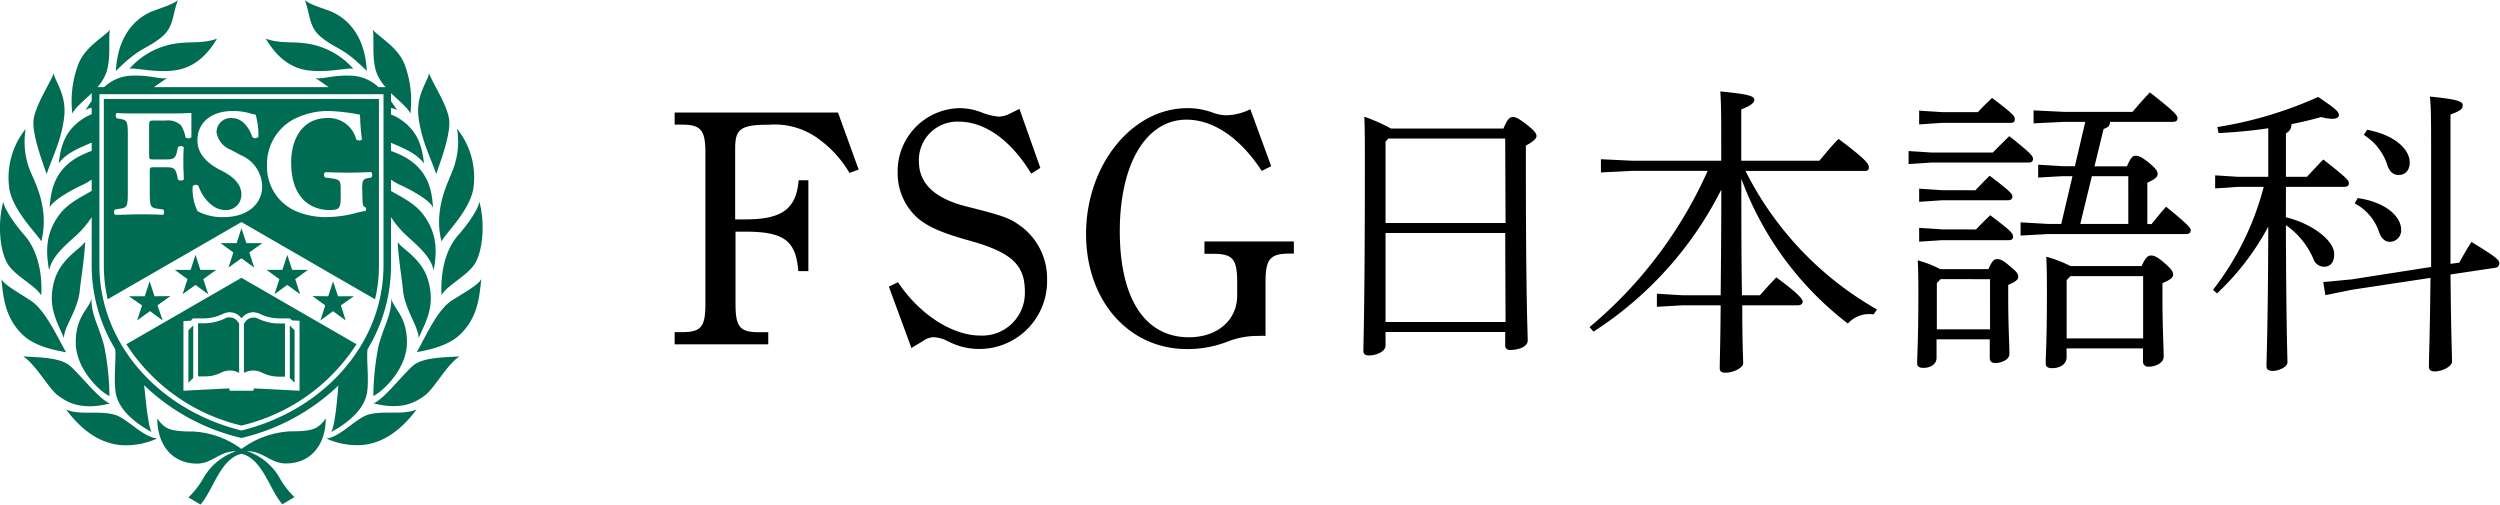
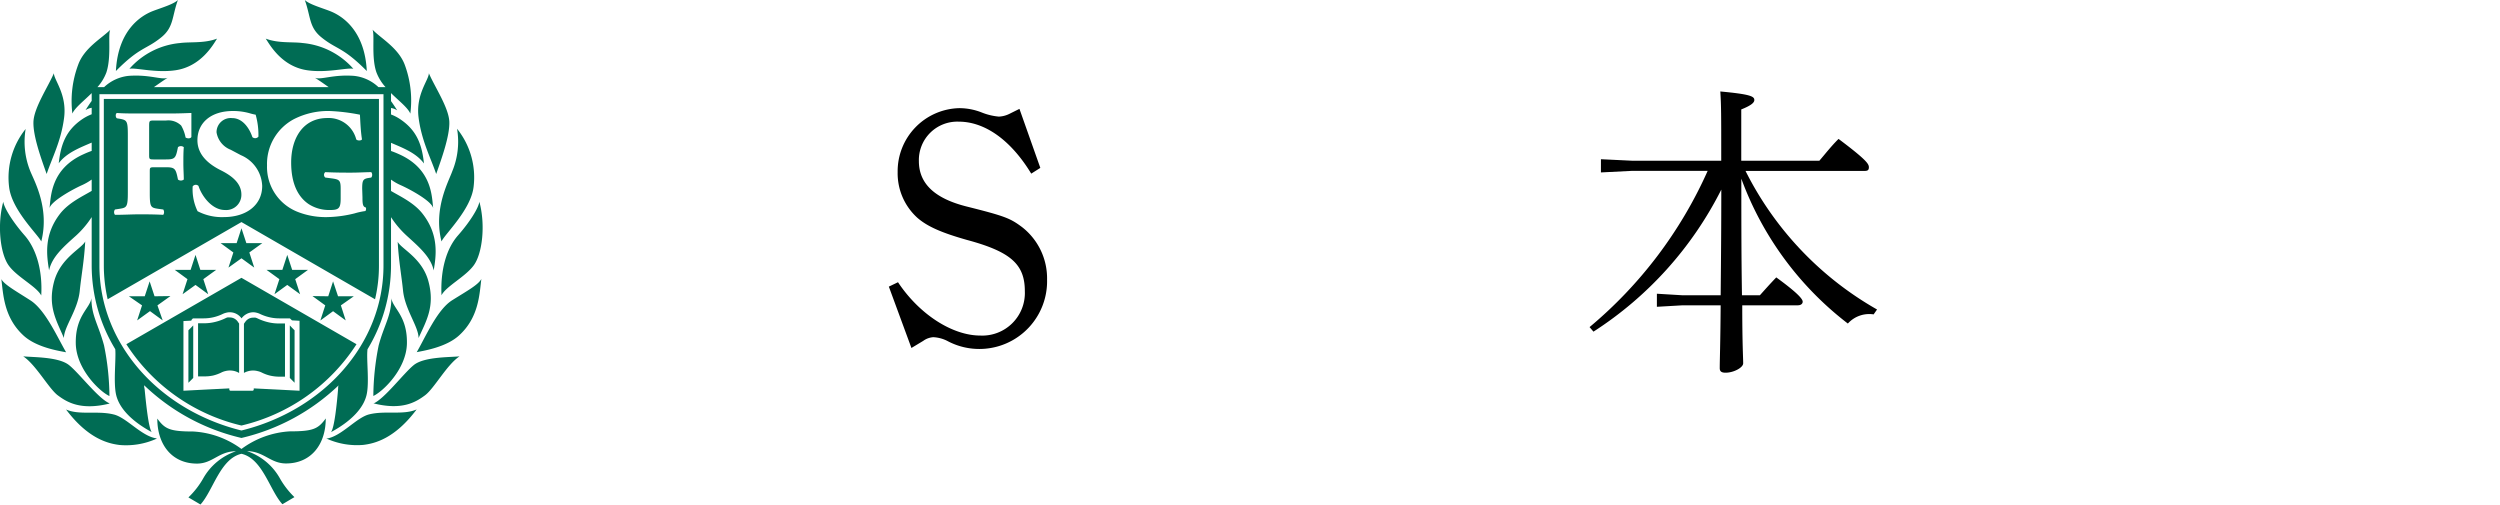
<svg xmlns="http://www.w3.org/2000/svg" viewBox="0 0 352.03 71.04">
  <defs>
    <style>.cls-1{fill:#006c54;fill-rule:evenodd;}</style>
  </defs>
  <g id="レイヤー_2" data-name="レイヤー 2">
    <g id="レイヤー_1-2" data-name="レイヤー 1">
-       <path d="M120.91,23.88l-1.29.47a15.6,15.6,0,0,0-4.17-4.65,10.38,10.38,0,0,0-7.13-2.14c-4,0-4.8.57-4.8,3.33v10H105c5.13,0,7.12-1.47,7.46-5.51h1.37V38.18h-1.42c-.33-4.28-2-5.56-7.46-5.56h-1.38V42.78c0,3.28.62,4,3.33,4h1.28v1.71H95V46.77h1c2.71,0,3.33-.71,3.33-4V21.55c0-3.23-.62-4-3.33-4H95V15.85h23Z" />
      <path d="M125.16,40.36l1.29-.62c3,4.52,7.64,7.51,11.59,7.51A6,6,0,0,0,144.31,41c0-3.8-2-5.56-8.17-7.22-3.52-1-5.51-1.86-6.94-3.09a8.46,8.46,0,0,1-2.8-6.46,8.89,8.89,0,0,1,8.64-9,8.62,8.62,0,0,1,3.23.62,8.46,8.46,0,0,0,2.38.57,3.68,3.68,0,0,0,1.47-.38l1.43-.71,2.94,8.31-1.28.81c-2.85-4.7-6.51-7.32-10.21-7.32a5.41,5.41,0,0,0-5.61,5.56c0,3.14,2.19,5.23,6.65,6.37,5.46,1.37,6.18,1.66,7.84,2.89a9.14,9.14,0,0,1,3.56,7.41A9.54,9.54,0,0,1,133.38,48a4.91,4.91,0,0,0-1.95-.52A2.7,2.7,0,0,0,130,48l-1.66,1Z" />
-       <path d="M179,23.4l-1.33.67c-3-4.61-6.79-7.22-10.59-7.22-5.7,0-9.4,6.22-9.4,15.72s3.56,14.92,9.73,14.92c4,0,6.8-2.38,6.8-5.89V39.74c0-3.27-.62-4-3.38-4h-1.23V34h12.59v1.71h-.62c-2.71,0-3.37.76-3.37,4V47.3a7.8,7.8,0,0,0-.95,0,11.71,11.71,0,0,0-4.52.85,15.29,15.29,0,0,1-5.6,1c-8.22,0-14.2-6.84-14.2-16.2,0-9.69,6.46-17.72,14.25-17.72a10.06,10.06,0,0,1,3.7.67,5.68,5.68,0,0,0,1.9.33,8,8,0,0,0,3.28-.85Z" />
-       <path d="M211.7,18.1c.59-1.37.89-1.62,1.32-1.62s.77.17,1.8.94c1.32,1,1.54,1.41,1.54,1.75s-.52.81-1.5,1.33v1.83c0,20.27.26,24.42.26,25.62,0,.9-1.33,1.33-2.48,1.33a.62.62,0,0,1-.69-.69V46.75H195.1v1.88c0,.95-1.41,1.42-2.31,1.42-.6,0-.81-.22-.81-.65,0-1.15.21-5.81.21-27.07,0-2.18,0-4.19-.08-5.9a25.1,25.1,0,0,1,3.76,1.67Zm.25,1.41H195.49l-.39.43V31.4H212Zm0,13.3H195.1V45.34H212Z" />
      <path d="M263.83,44.27a4.06,4.06,0,0,0-3.63,1.29,45.4,45.4,0,0,1-15-20.4c0,5.47,0,10.94.09,16.42h2.52c.77-.86,1.41-1.58,2.31-2.52,3.29,2.39,3.72,3.12,3.72,3.42s-.26.51-.69.51h-7.82c0,5.47.13,7.36.13,8.17,0,.6-1.33,1.32-2.48,1.32-.56,0-.82-.17-.82-.64,0-1.2.09-3.25.13-8.85h-5.34l-3.64.21V41.36l3.64.22h5.34c.05-5,.09-9.92.09-14.88a51.1,51.1,0,0,1-18,20l-.55-.64a61,61,0,0,0,16.63-22H229.79l-4.36.22V22.42l4.36.21h12.58V21.44c0-5.05,0-6.55-.13-8.56,4.23.39,4.79.69,4.79,1.2,0,.34-.34.73-1.84,1.33v7.22h11c.86-1,1.67-2.05,2.7-3.07,4,3,4.27,3.54,4.27,4s-.25.51-.68.51H245.79a46.26,46.26,0,0,0,18.52,19.51Z" />
-       <path d="M280.62,21.48c.69-.73,1.5-1.5,2.31-2.31,3.13,2.48,3.34,2.82,3.34,3.21s-.26.51-.68.51H272l-3.25.21V21.27l3.25.21ZM280,37.9c.52-1.24.82-1.41,1.2-1.41s.77.09,1.71.9c1.16.94,1.28,1.19,1.28,1.58s-.38.73-1.41,1.15v1.5c0,4.62.17,6.63.17,8.25,0,.73-1.06,1.25-2,1.25-.52,0-.77-.26-.77-.73V47.78h-7.49v2.61c0,.9-.85,1.41-1.84,1.41-.64,0-.89-.21-.89-.64,0-1.24.17-3.29.17-9.84,0-1.58,0-3-.09-4.66a15.62,15.62,0,0,1,3.17,1.24Zm-1.49-22.11c.68-.73,1.24-1.28,2-2,3,2.27,3.2,2.56,3.2,3s-.25.51-.68.51h-9.54l-3.25.22V15.58l3.25.21Zm-.35,11c.69-.72,1.24-1.28,2-2.05,3,2.27,3.21,2.57,3.21,2.95s-.26.51-.68.51h-9.2l-3.25.22V26.57l3.25.21Zm.09,5.52c.68-.73,1.24-1.28,2-2,3,2.26,3.21,2.56,3.21,3s-.26.51-.69.51h-9.28l-3.25.21V32.08l3.25.22Zm-5,7-.52.56v6.5h7.49V39.31Zm23.86-22.15c0,.6-.34.81-.9,1l-1.28,5.26h4.57c.56-1.32.86-1.49,1.24-1.49s.77.13,1.8.94c1.2,1,1.28,1.28,1.28,1.67s-.43.72-1.45,1.19v5.82h.6c.6-.73,1.32-1.67,2.05-2.44,3.25,2.65,3.46,3,3.46,3.34s-.25.51-.68.51H288.37l-3.85.21V31.31l3.85.22h1.88l1.58-6.72h-1.41L287,25V23.19l3.42.21h1.75l1.46-6.24h-3l-4.28.21V15.54l4.28.21h9.66c.73-.86,1.54-1.8,2.44-2.74,3.72,2.91,3.89,3.29,3.89,3.64s-.25.51-.68.51Zm4.45,20.31c.6-1.32.94-1.49,1.32-1.49s.77.08,1.84,1S306,38.24,306,38.67s-.39.73-1.5,1.2v1.71c0,5,.17,6.88.17,8.68,0,.81-1.11,1.37-2.1,1.37a.71.71,0,0,1-.81-.77v-1.8H291V50.3c0,1-.94,1.54-2,1.54-.68,0-.94-.21-.94-.68,0-1.29.17-3,.17-9.75,0-1.88,0-3.34-.09-5.26a17.74,17.74,0,0,1,3.42,1.32Zm-10,1.41-.55.56v8.21h10.77V38.88Zm1.37-7.35h6.76V24.81h-5.13Z" />
-       <path d="M321.88,30.59c3.72.9,6.8,3.29,6.8,5.17,0,1.24-.55,1.8-1.45,1.8a1.61,1.61,0,0,1-1.5-1.16,11.11,11.11,0,0,0-3.85-4.7c.05,15,.22,18.35.22,19.33,0,.64-1.2,1.2-2.1,1.2-.55,0-.85-.22-.85-.64,0-1.42.21-5.14.25-19.68a36.42,36.42,0,0,1-7.22,9.41l-.56-.51a40,40,0,0,0,7.14-14.5h-3.59l-3.25.22V24.69l3.25.21h4.23V18.06c-2.22.34-4.57.55-7,.68l-.17-.85a55.74,55.74,0,0,0,14.2-4.24c2.61,1.76,2.91,2.1,2.91,2.57,0,.3-.3.51-.95.51a6.41,6.41,0,0,1-1.54-.25c-1.36.38-2.73.72-4.19,1a1.34,1.34,0,0,1-.77,1.29V24.9h2.95c.82-.86,1.54-1.67,2.31-2.44,3.43,2.7,3.6,2.95,3.6,3.34s-.26.51-.69.51h-8.17Zm20.45,7c0-3.68,0-8.34,0-14.32,0-6.5,0-8-.17-9.67,4.1.39,4.62.73,4.62,1.2s-.18.77-1.72,1.32V23c0,5.94,0,10.56,0,14.15l1.24-.17c.51-.94,1.07-1.92,1.71-2.91,3.59,2.18,3.93,2.57,3.93,3a.63.63,0,0,1-.6.64l-6.28.94c.08,8.6.21,10.91.21,12.28,0,.64-1.32,1.37-2.44,1.37-.55,0-.81-.22-.81-.64,0-1.5.13-3.85.22-12.53l-11,1.66-3.8.77-.3-1.84,4-.38ZM332,27.89c4.1.6,6.11,2.7,6.11,4.45a1.61,1.61,0,0,1-1.58,1.71c-.68,0-1.24-.47-1.54-1.41a7.1,7.1,0,0,0-3.42-4Zm1.32-9.62c4.41.86,6,3.08,6,4.58,0,1.11-.6,1.79-1.58,1.79-.73,0-1.28-.47-1.58-1.41a7.84,7.84,0,0,0-3.3-4.23Z" />
      <path class="cls-1" d="M34,59.92A26.49,26.49,0,0,1,17.79,48.47L34,39.12l16.2,9.35A26.49,26.49,0,0,1,34,59.92Zm.69-25.68L34,32.14l-.68,2.1H31.07l1.79,1.31-.69,2.13L34,36.37l1.8,1.31-.69-2.13,1.82-1.31ZM24.61,38l1.79,1.31-.69,2.12,1.82-1.31,1.79,1.31-.69-2.12L30.44,38H28.21l-.68-2.11L26.84,38Zm-2.85,3.72-.69-2.1-.69,2.1H18.15L20,43l-.69,2.12,1.81-1.31,1.79,1.31L22.17,43,24,41.69ZM43.37,38l-1.8,1.31.69,2.12-1.81-1.31-1.8,1.31.69-2.12L37.53,38h2.23l.69-2.11L41.14,38Zm2.85,3.72.68-2.1.7,2.1h2.22L48,43l.68,2.12L46.9,43.82l-1.79,1.31L45.8,43,44,41.69Zm8.84-28.58v1.1c.35.48.64.94.87,1.3a2.11,2.11,0,0,0-.87-.33v.91a6.23,6.23,0,0,1,1.28.66c2.47,1.65,3.09,3.77,3.36,6.24-1.11-1.5-3-2.2-4.64-2.91v1.15c.34.12.72.27,1.14.46,4.68,2.09,4.6,6,4.8,7.61-.2-1-3.15-2.61-4.52-3.23a7.44,7.44,0,0,1-1.42-.81v1.6c1.22.73,3.21,1.63,4.43,3.19,2.35,3,1.93,5.9,1.58,8-.41-1.92-2.13-3.36-3.77-4.86a13.42,13.42,0,0,1-2.24-2.64v6.82a22.81,22.81,0,0,1-3.31,11.78c-.18,1.4.29,4.7-.14,6.46-.68,2.81-4,4.66-5,5.21.48-.62.82-3.93,1-6.1,0-.17,0-.33.07-.49A29.49,29.49,0,0,1,34,61.67a29.38,29.38,0,0,1-13.7-7.42c0,.16,0,.32.06.49.21,2.17.55,5.48,1,6.1-1-.55-4.32-2.4-5-5.21-.42-1.76,0-5.06-.13-6.46a22.72,22.72,0,0,1-3.32-11.78V30.57a13.09,13.09,0,0,1-2.24,2.64C9,34.71,7.32,36.15,6.91,38.07c-.34-2.12-.77-5,1.57-8,1.23-1.56,3.21-2.46,4.43-3.19v-1.6a7.71,7.71,0,0,1-1.41.81c-1.37.62-4.32,2.27-4.53,3.23.21-1.58.13-5.52,4.81-7.61.41-.19.79-.34,1.13-.46V20.08c-1.63.71-3.52,1.41-4.64,2.91.28-2.47.9-4.59,3.36-6.24a6.78,6.78,0,0,1,1.28-.66v-.91a2.17,2.17,0,0,0-.87.33c.23-.36.52-.82.87-1.3v-1.1c-1.14,1.13-2.36,2.06-2.72,2.88A14.58,14.58,0,0,1,11,9.14c.85-2.4,3.36-3.77,4.52-4.94-.34.69.19,3.81-.54,6a6.55,6.55,0,0,1-1.26,2.07h.94a5.91,5.91,0,0,1,3.47-1.59c3-.21,4.6.61,5.48.27-.62.39-1.25.84-1.94,1.32H46.28c-.68-.48-1.31-.93-1.94-1.32.89.34,2.47-.48,5.48-.27a5.88,5.88,0,0,1,3.47,1.59h1A6.55,6.55,0,0,1,53,10.17c-.74-2.16-.2-5.28-.55-6C53.59,5.37,56.11,6.74,57,9.14A14.46,14.46,0,0,1,57.78,16C57.43,15.17,56.21,14.24,55.06,13.11ZM30.56,5.44c-.55.88-2.26,3.92-5.83,4.45-2.82.42-5.69-.41-6.51-.2a10.79,10.79,0,0,1,7.13-3.63C26.83,5.87,28.78,6.12,30.56,5.44ZM16.32,10c.3-5.8,3.56-7.81,5.22-8.45C22.71,1.1,24.45.6,25.05,0c-.86,2.39-.57,3.85-2.38,5.29C20.55,7,19.7,6.59,16.32,10ZM6.57,24.5c-.76-2.13-1.93-5.35-1.86-7.34s2.06-4.93,2.88-6.85c0,.95,1.85,2.94,1.44,6.24S7.32,22.24,6.57,24.5ZM5.81,34c-.48-1-4.16-4.42-4.53-7.68a10.93,10.93,0,0,1,2.33-8.16,11,11,0,0,0,.68,6C4.85,25.53,7,29.37,5.81,34Zm0,7.61c-.69-1.3-3.43-2.6-4.6-4.25S-.43,31.7.46,28.41c.13.89,1.37,2.87,3,4.73S6,38,5.81,41.57Zm9.6,15.22c-4.05,1-6-.21-7.27-1.16s-3.09-4.32-4.87-5.49c1.51.14,5,.07,6.45,1.23S13.83,56.11,15.41,56.79Zm6.65,4.94a10.44,10.44,0,0,1-5.21.89c-1.64-.2-4.46-.89-7.55-5,1.85.83,4.39.14,6.66.69C17.8,58.75,19.93,61.46,22.06,61.73Zm-6.65-6c-1.45-.68-4.67-3.84-4.74-7.4-.07-3.92,2-4.94,2.2-6.38,0,2.47,1,3.75,1.78,6.65A36.58,36.58,0,0,1,15.41,55.76ZM9,47.6c-1-2.39-2.34-4.43-1.37-8C8.55,36.29,11.5,35,12,34c-.14,2.67-.55,4.81-.76,6.86C11,43.63,9,46,9,47.6Zm.27,2c-1-.2-4.18-.68-6-2.39C.53,44.66.46,41.43.19,39.3c.4.77,2,1.65,4.1,3S8.07,47.47,9.3,49.59ZM34,63.9c-3,.68-4,5.21-5.77,7.14l-1.7-1a11.68,11.68,0,0,0,2.11-2.72,8.37,8.37,0,0,1,4.6-3.78c-2.44,0-3.28,1.74-5.51,1.74-3.43,0-5.58-2.57-5.58-6.34,1.07,1.47,1.76,1.82,5.06,1.82A12.61,12.61,0,0,1,34,63.22a12.67,12.67,0,0,1,6.81-2.48c3.29,0,4-.35,5.06-1.82,0,3.77-2.16,6.34-5.59,6.34-2.22,0-3.07-1.69-5.5-1.74a8.37,8.37,0,0,1,4.6,3.78A11.67,11.67,0,0,0,41.46,70l-1.69,1C38,69.11,37,64.58,34,63.9ZM37.42,5.44c1.78.68,3.73.43,5.2.62a10.81,10.81,0,0,1,7.14,3.63c-.83-.21-3.7.62-6.51.2C39.67,9.36,38,6.32,37.42,5.44ZM51.65,10c-3.38-3.41-4.23-3-6.35-4.71C43.49,3.85,43.78,2.39,42.92,0c.6.6,2.36,1.1,3.52,1.55C48.1,2.19,51.36,4.2,51.65,10Zm9.77,14.5c-.76-2.26-2.06-4.67-2.48-7.95s1.45-5.29,1.45-6.24c.82,1.92,2.81,4.86,2.88,6.85S62.17,22.37,61.42,24.5ZM62.17,34c-1.17-4.59,1-8.43,1.51-9.87a10.93,10.93,0,0,0,.68-6,10.93,10.93,0,0,1,2.33,8.16C66.32,29.54,62.65,32.94,62.17,34Zm0,7.61C62,38,62.86,35,64.5,33.14s2.88-3.84,3-4.73c.89,3.29.41,7.27-.76,8.91S62.86,40.27,62.17,41.57Zm-9.6,15.22c1.58-.68,4.25-4.25,5.69-5.42s4.94-1.09,6.45-1.23c-1.79,1.17-3.57,4.53-4.87,5.49S56.61,57.82,52.57,56.79Zm-6.65,4.94c2.13-.27,4.26-3,6.1-3.43,2.26-.55,4.8.14,6.65-.69-3.08,4.12-5.91,4.81-7.54,5A10.39,10.39,0,0,1,45.92,61.73Zm6.65-6a37.3,37.3,0,0,1,.75-7.13c.78-2.9,1.79-4.18,1.79-6.65.2,1.44,2.26,2.46,2.19,6.38C57.23,51.92,54,55.08,52.57,55.76Zm6.37-8.16c0-1.64-1.92-4-2.19-6.71-.2-2-.61-4.19-.75-6.86.48,1,3.43,2.26,4.32,5.55C61.29,43.17,60,45.21,58.94,47.6Zm-.27,2c1.23-2.12,2.88-6,5-7.33s3.7-2.19,4.11-3c-.27,2.13-.34,5.36-3.08,7.9C62.86,48.91,59.63,49.39,58.67,49.59ZM34,60.62c-11.56-2.85-20-12.18-20-23.23V13.26H54V37.39C54,48.44,45.56,57.77,34,60.62Zm-6.79-14.8-.34.35-.34.34V53.9l.13-.13.55-.55v-7.4Zm6.46,6.69V45.56l-.11-.15-.1-.15a1.46,1.46,0,0,0-.48-.41,1.36,1.36,0,0,0-.63-.15,1.73,1.73,0,0,0-.32,0,1.36,1.36,0,0,0-.28.11,7.15,7.15,0,0,1-1.45.52,6.31,6.31,0,0,1-1.57.19h-.84V53h.84A5.63,5.63,0,0,0,30,52.88a5.52,5.52,0,0,0,1.16-.42,2.37,2.37,0,0,1,.58-.21,2.59,2.59,0,0,1,.63-.08,2.67,2.67,0,0,1,.69.09A2.51,2.51,0,0,1,33.65,52.51Zm.68,0a2.67,2.67,0,0,1,.63-.25,2.57,2.57,0,0,1,1.31,0,2.44,2.44,0,0,1,.59.21,5.43,5.43,0,0,0,1.15.42,5.88,5.88,0,0,0,1.27.15h.83V45.55h-.83a6.41,6.41,0,0,1-1.59-.19,7.28,7.28,0,0,1-1.44-.52,1.72,1.72,0,0,0-.29-.11,1.55,1.55,0,0,0-.31,0,1.34,1.34,0,0,0-.64.15,1.42,1.42,0,0,0-.47.41l-.11.15-.1.15v6.95Zm6.46-6.69v7.4l.55.55.12.13V46.51l-.34-.34Zm-13.88-.67L27,45l.17-.17h1.52a6.13,6.13,0,0,0,1.42-.17,6.2,6.2,0,0,0,1.29-.47,2.28,2.28,0,0,1,.44-.15,1.84,1.84,0,0,1,.47-.07,2,2,0,0,1,1,.24,2,2,0,0,1,.7.62,2.14,2.14,0,0,1,.72-.62,2,2,0,0,1,.95-.24,1.91,1.91,0,0,1,.47.07,2.19,2.19,0,0,1,.43.15,6.37,6.37,0,0,0,1.31.47,6,6,0,0,0,1.42.17h1.51L41,45l.11.11,1.07.06v9.85l-3.23-.17-3.22-.16v.16a.18.18,0,0,1-.17.17H32.46a.18.18,0,0,1-.17-.17v-.16l-3.23.16-3.23.17V45.21ZM21,17.85c0-.84,0-.88.71-.88h1.68a2.58,2.58,0,0,1,2.12.71,5.23,5.23,0,0,1,.62,1.68c.26.18.73.16.82-.08,0-1.45,0-3,0-3.37-.3,0-1.53.07-2.92.07H19.47c-1,0-2.12,0-3-.07-.23.08-.23.62,0,.75l.43.07c1,.19,1.1.34,1.1,2.35v8c0,2-.13,2.16-1.1,2.31l-.71.11a.62.62,0,0,0,0,.75c1.3,0,2.38-.07,3.37-.07s2.09,0,3.43.07a.68.68,0,0,0,0-.75l-.8-.11c-1-.15-1.1-.3-1.1-2.31V24.2c0-.58,0-.65.6-.65h1.67c1.14,0,1.35.17,1.59,1.21l.11.52a.66.66,0,0,0,.82,0c0-.65-.06-1.45-.06-2.25s0-1.62.06-2.31a.66.66,0,0,0-.82,0l-.11.52c-.24,1.06-.45,1.21-1.59,1.21H21.6c-.58,0-.6-.07-.6-.65Zm15.92,8.33a4.9,4.9,0,0,0-3-4.33l-1.43-.76a3.18,3.18,0,0,1-2-2.46,2,2,0,0,1,2.2-2c1.56,0,2.49,1.58,2.85,2.68a.59.59,0,0,0,.85-.07A10.55,10.55,0,0,0,36,16.15a7,7,0,0,1-.73-.17,8.49,8.49,0,0,0-2.47-.35c-3.13,0-5,1.69-5,4.12,0,2.14,1.71,3.43,3.26,4.21,1.3.65,2.93,1.68,2.93,3.43a2.14,2.14,0,0,1-2.32,2.18c-1.84,0-3.28-2-3.72-3.39a.54.54,0,0,0-.82.07,7.05,7.05,0,0,0,.69,3.49,7.4,7.4,0,0,0,3.68.83C34.74,30.57,36.92,28.84,36.92,26.18ZM51,26.57c0-1.16.13-1.35.78-1.49l.5-.08a.63.63,0,0,0,0-.76c-.74,0-1.8.07-2.83.07s-2.11,0-3.65-.07a.5.5,0,0,0,0,.76l1,.13c1,.15,1.17.28,1.17,1.44v1.36c0,1.4-.26,1.64-1.49,1.64a5.29,5.29,0,0,1-3-.82C42.06,27.8,41,26,41,22.88c0-3.41,1.66-6.26,5.1-6.26a4,4,0,0,1,4.06,3c.15.22.73.2.81,0-.21-1.32-.24-2.83-.29-3.47a27.86,27.86,0,0,0-4.28-.52,10.61,10.61,0,0,0-5,1.14,7.14,7.14,0,0,0-3.8,6.52,6.8,6.8,0,0,0,4.25,6.52,10.81,10.81,0,0,0,4.25.76,17,17,0,0,0,3.82-.52,10.08,10.08,0,0,1,1.51-.33c.13-.06.15-.43.07-.51-.42-.09-.46-.52-.46-1.43ZM15.16,42.14a21.42,21.42,0,0,1-.54-4.75V13.93H53.36V37.39a20.3,20.3,0,0,1-.55,4.75L34,31.27Z" />
    </g>
  </g>
</svg>